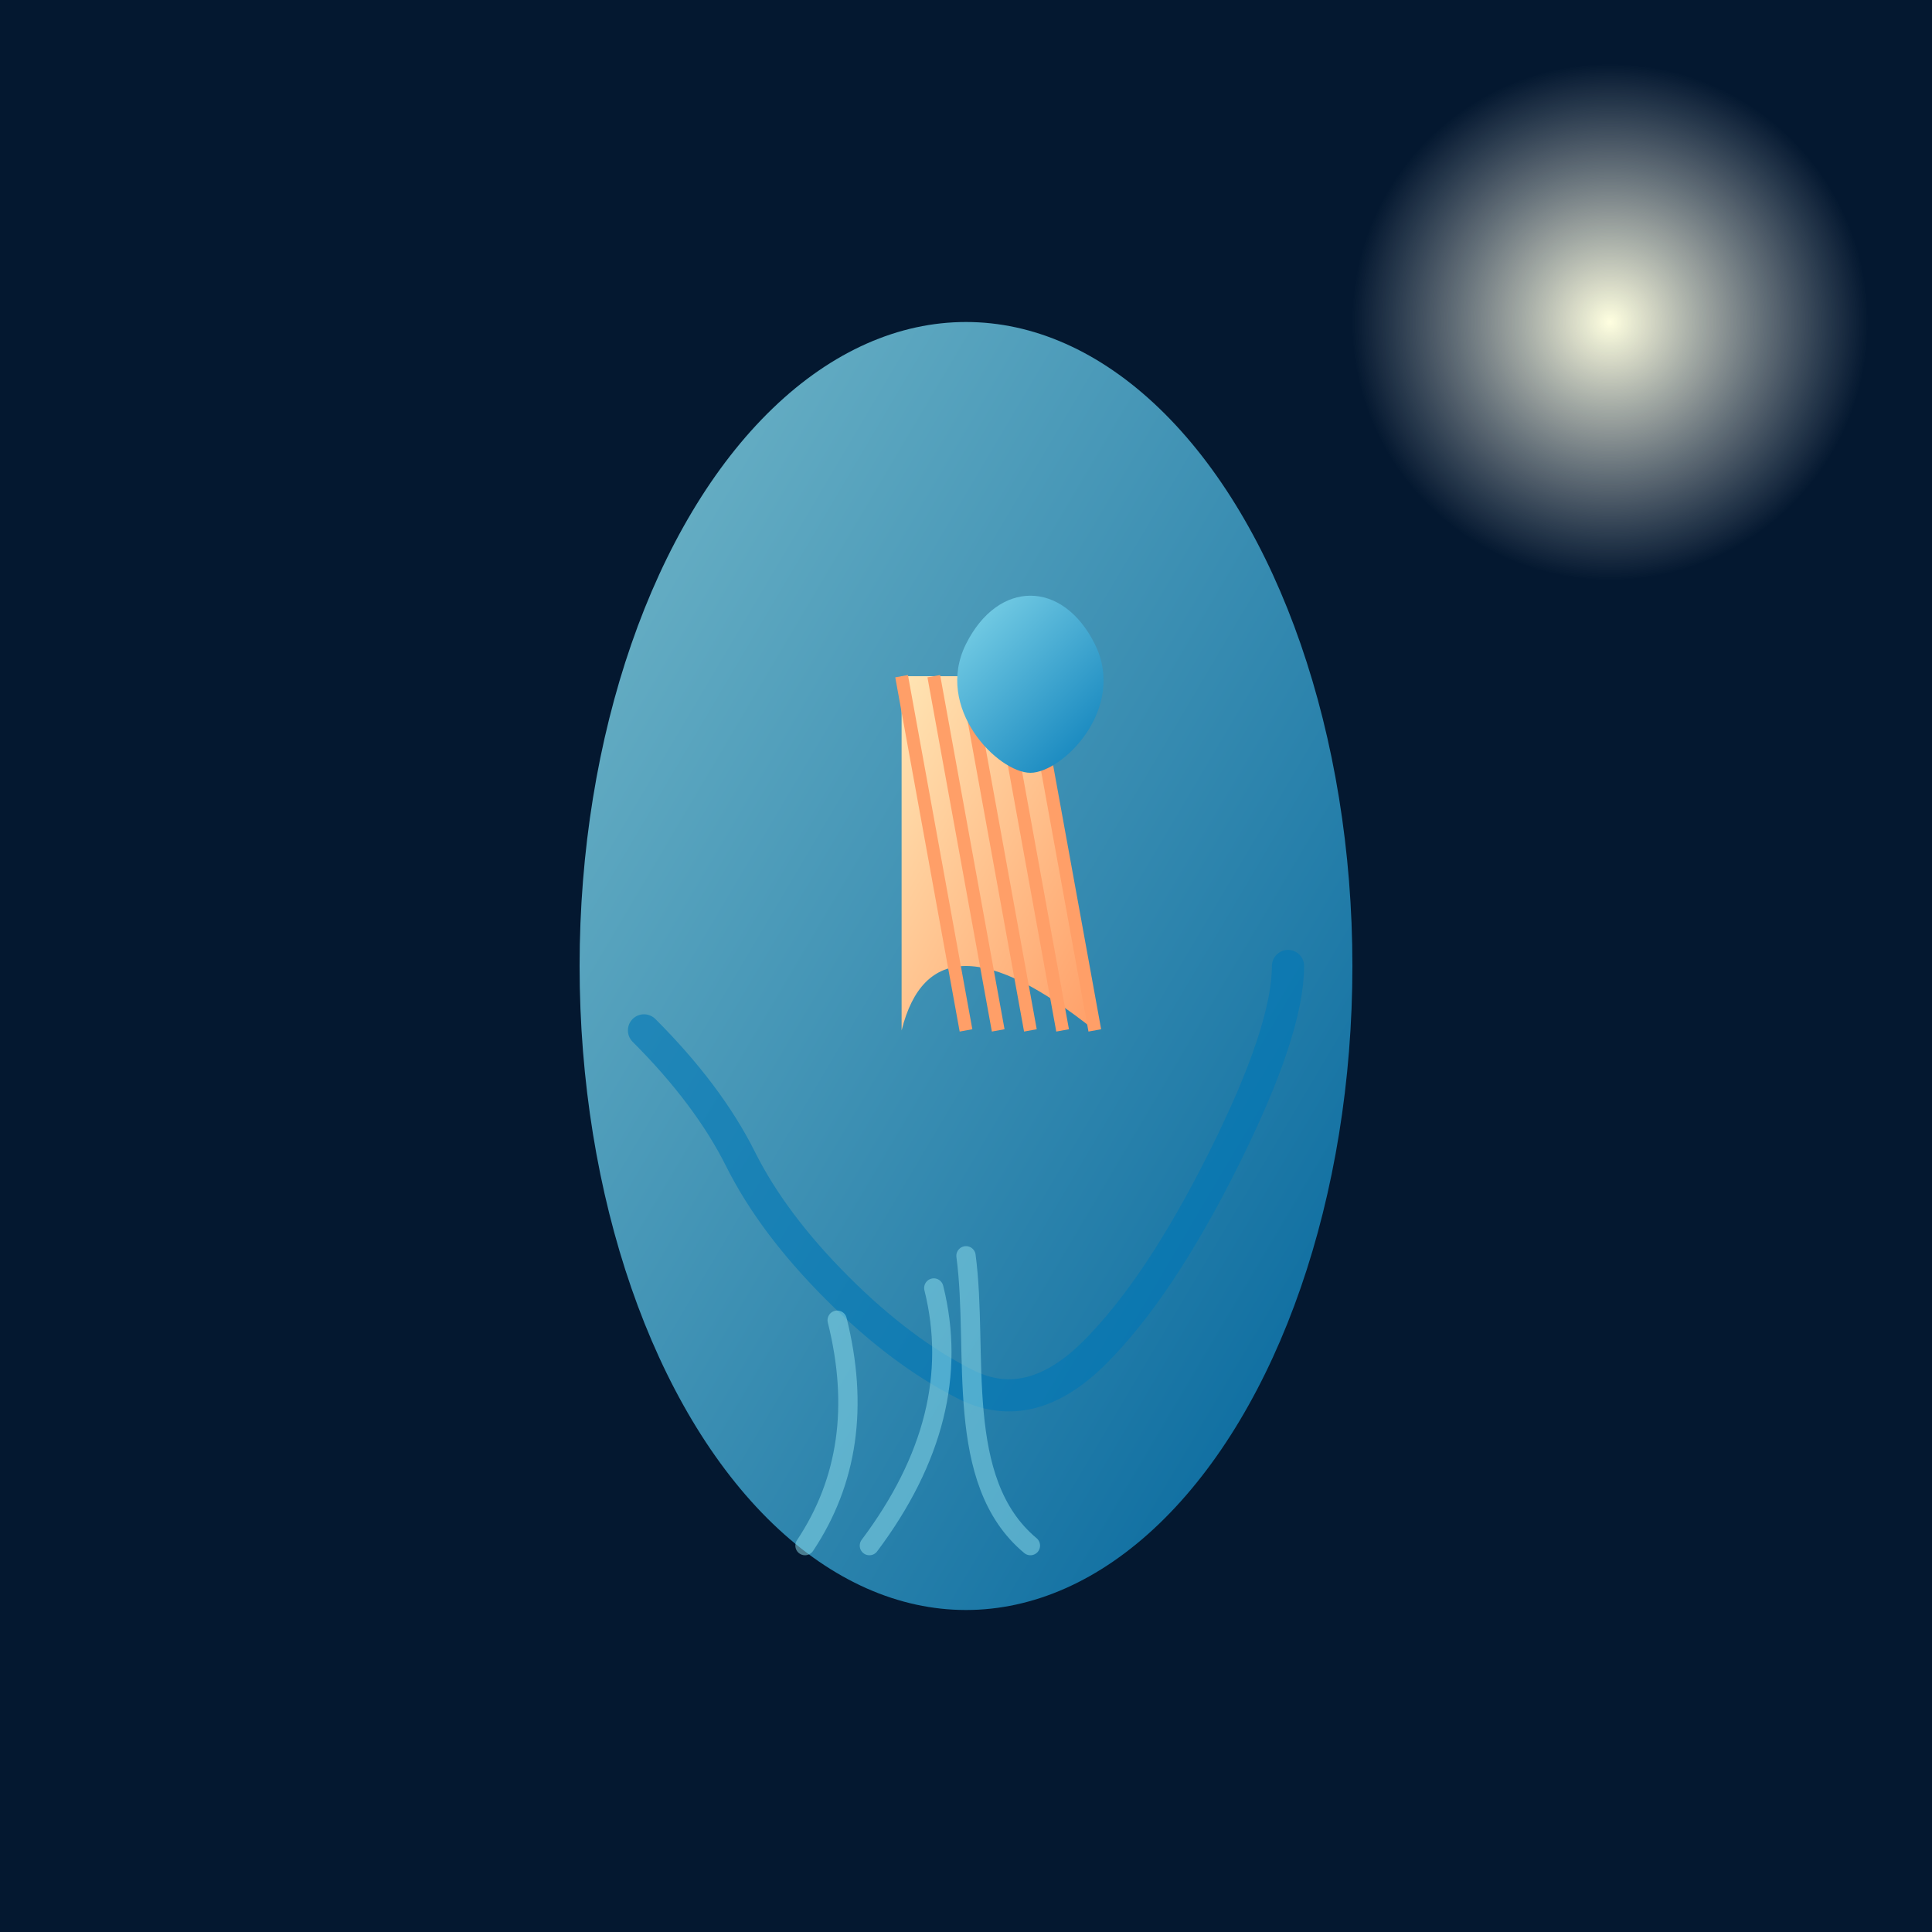
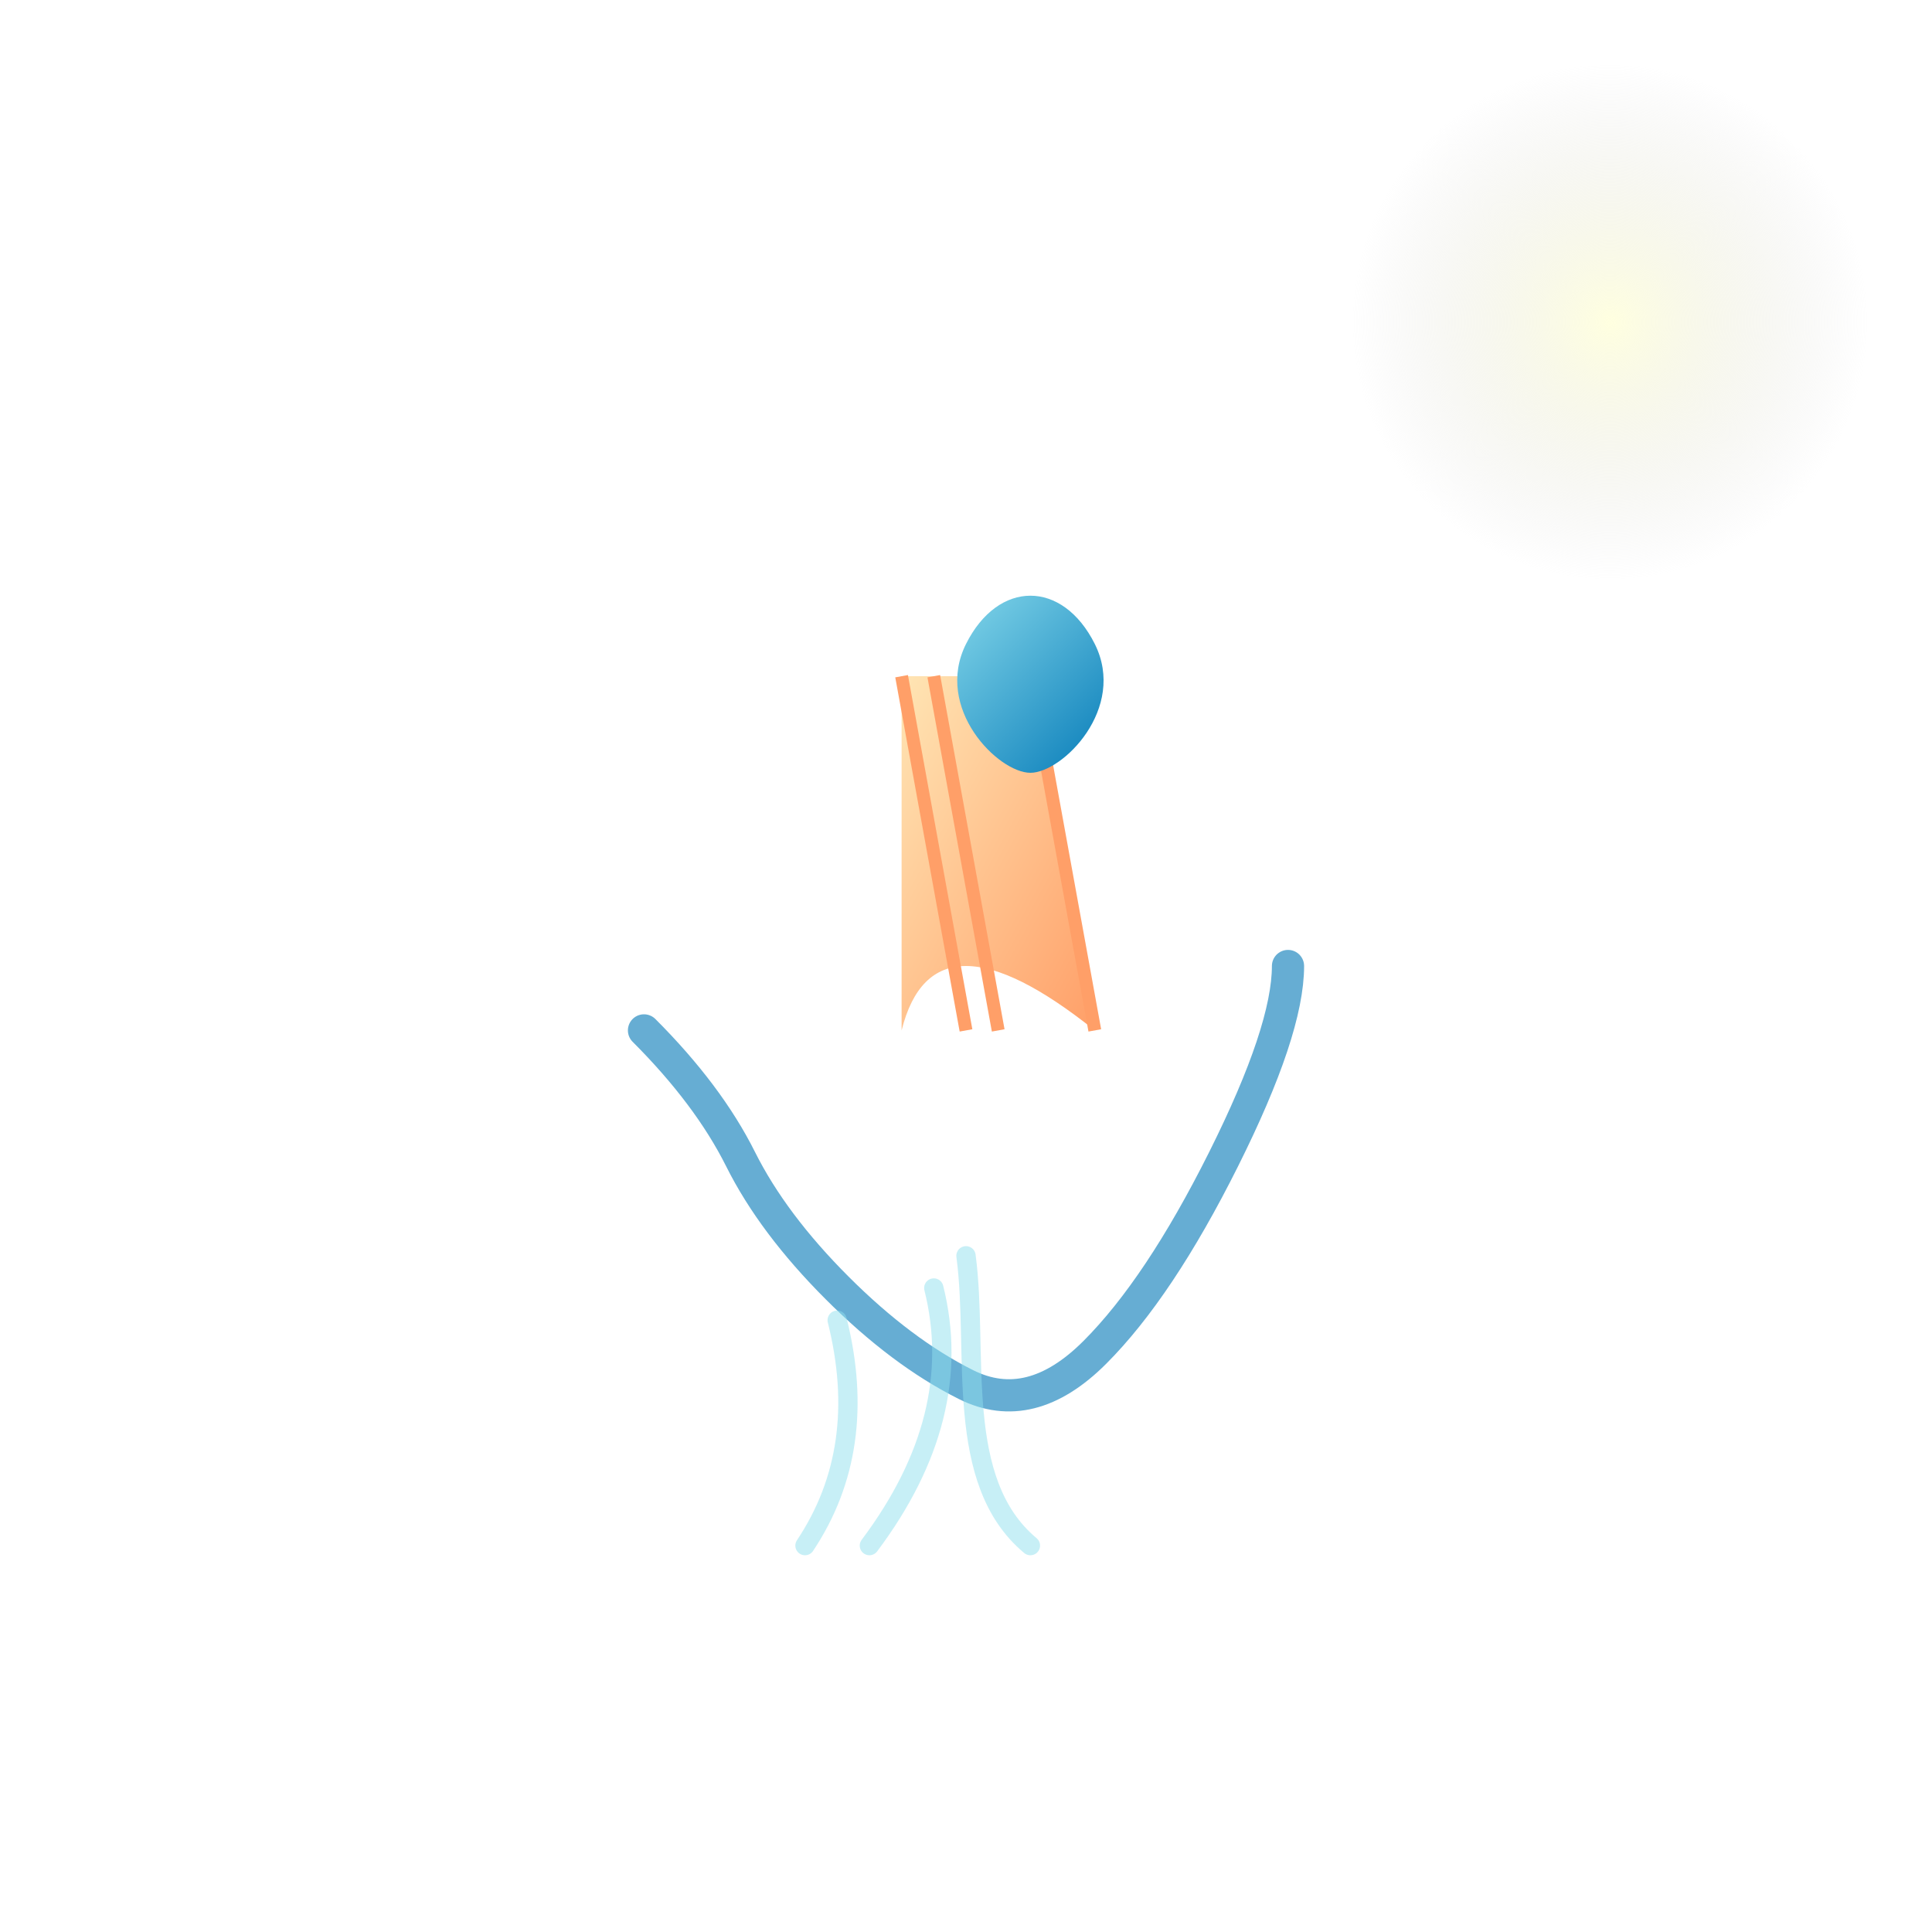
<svg xmlns="http://www.w3.org/2000/svg" viewBox="0 0 300 300">
  <defs>
    <radialGradient id="moonGradient" cx="0.5" cy="0.5" r="0.5" fx="0.5" fy="0.5">
      <stop offset="0%" style="stop-color:rgb(255,255,224);stop-opacity:1" />
      <stop offset="100%" style="stop-color:rgb(224,224,224);stop-opacity:0" />
    </radialGradient>
    <linearGradient id="jellyGradient" x1="0%" y1="0%" x2="100%" y2="100%">
      <stop offset="0%" stop-color="#90e0ef" />
      <stop offset="100%" stop-color="#0077b6" />
    </linearGradient>
    <linearGradient id="harpGradient" x1="0%" y1="0%" x2="100%" y2="100%">
      <stop offset="0%" stop-color="#ffe5b4" />
      <stop offset="100%" stop-color="#ff9f68" />
    </linearGradient>
  </defs>
-   <rect width="100%" height="100%" fill="#041830" />
  <circle cx="250" cy="50" r="40" fill="url(#moonGradient)" />
-   <ellipse cx="150" cy="150" rx="60" ry="100" fill="url(#jellyGradient)" opacity="0.8" />
  <path d="M100 160 Q110 170, 115 180 Q120 190, 130 200 Q140 210, 150 215 Q160 220, 170 210 Q180 200, 190 180 Q200 160, 200 150" fill="none" stroke="#0077b6" stroke-width="5" stroke-linecap="round" opacity="0.6" />
  <path d="M150 195 C152 210, 148 230, 160 240 M145 200 Q150 220, 135 240 M130 205 Q135 225, 125 240" fill="none" stroke="#90e0ef" stroke-width="3" stroke-linecap="round" opacity="0.5" />
  <path d="M140 105 L160 105 L170 160 Q145 140, 140 160 Z" fill="url(#harpGradient)" />
  <line x1="140" y1="105" x2="150" y2="160" stroke="#ff9f68" stroke-width="2" />
  <line x1="145" y1="105" x2="155" y2="160" stroke="#ff9f68" stroke-width="2" />
-   <line x1="150" y1="105" x2="160" y2="160" stroke="#ff9f68" stroke-width="2" />
-   <line x1="155" y1="105" x2="165" y2="160" stroke="#ff9f68" stroke-width="2" />
  <line x1="160" y1="105" x2="170" y2="160" stroke="#ff9f68" stroke-width="2" />
  <path d="M170 100 C165 90, 155 90, 150 100 C145 110, 155 120, 160 120 C165 120, 175 110, 170 100 Z" fill="url(#jellyGradient)" />
</svg>